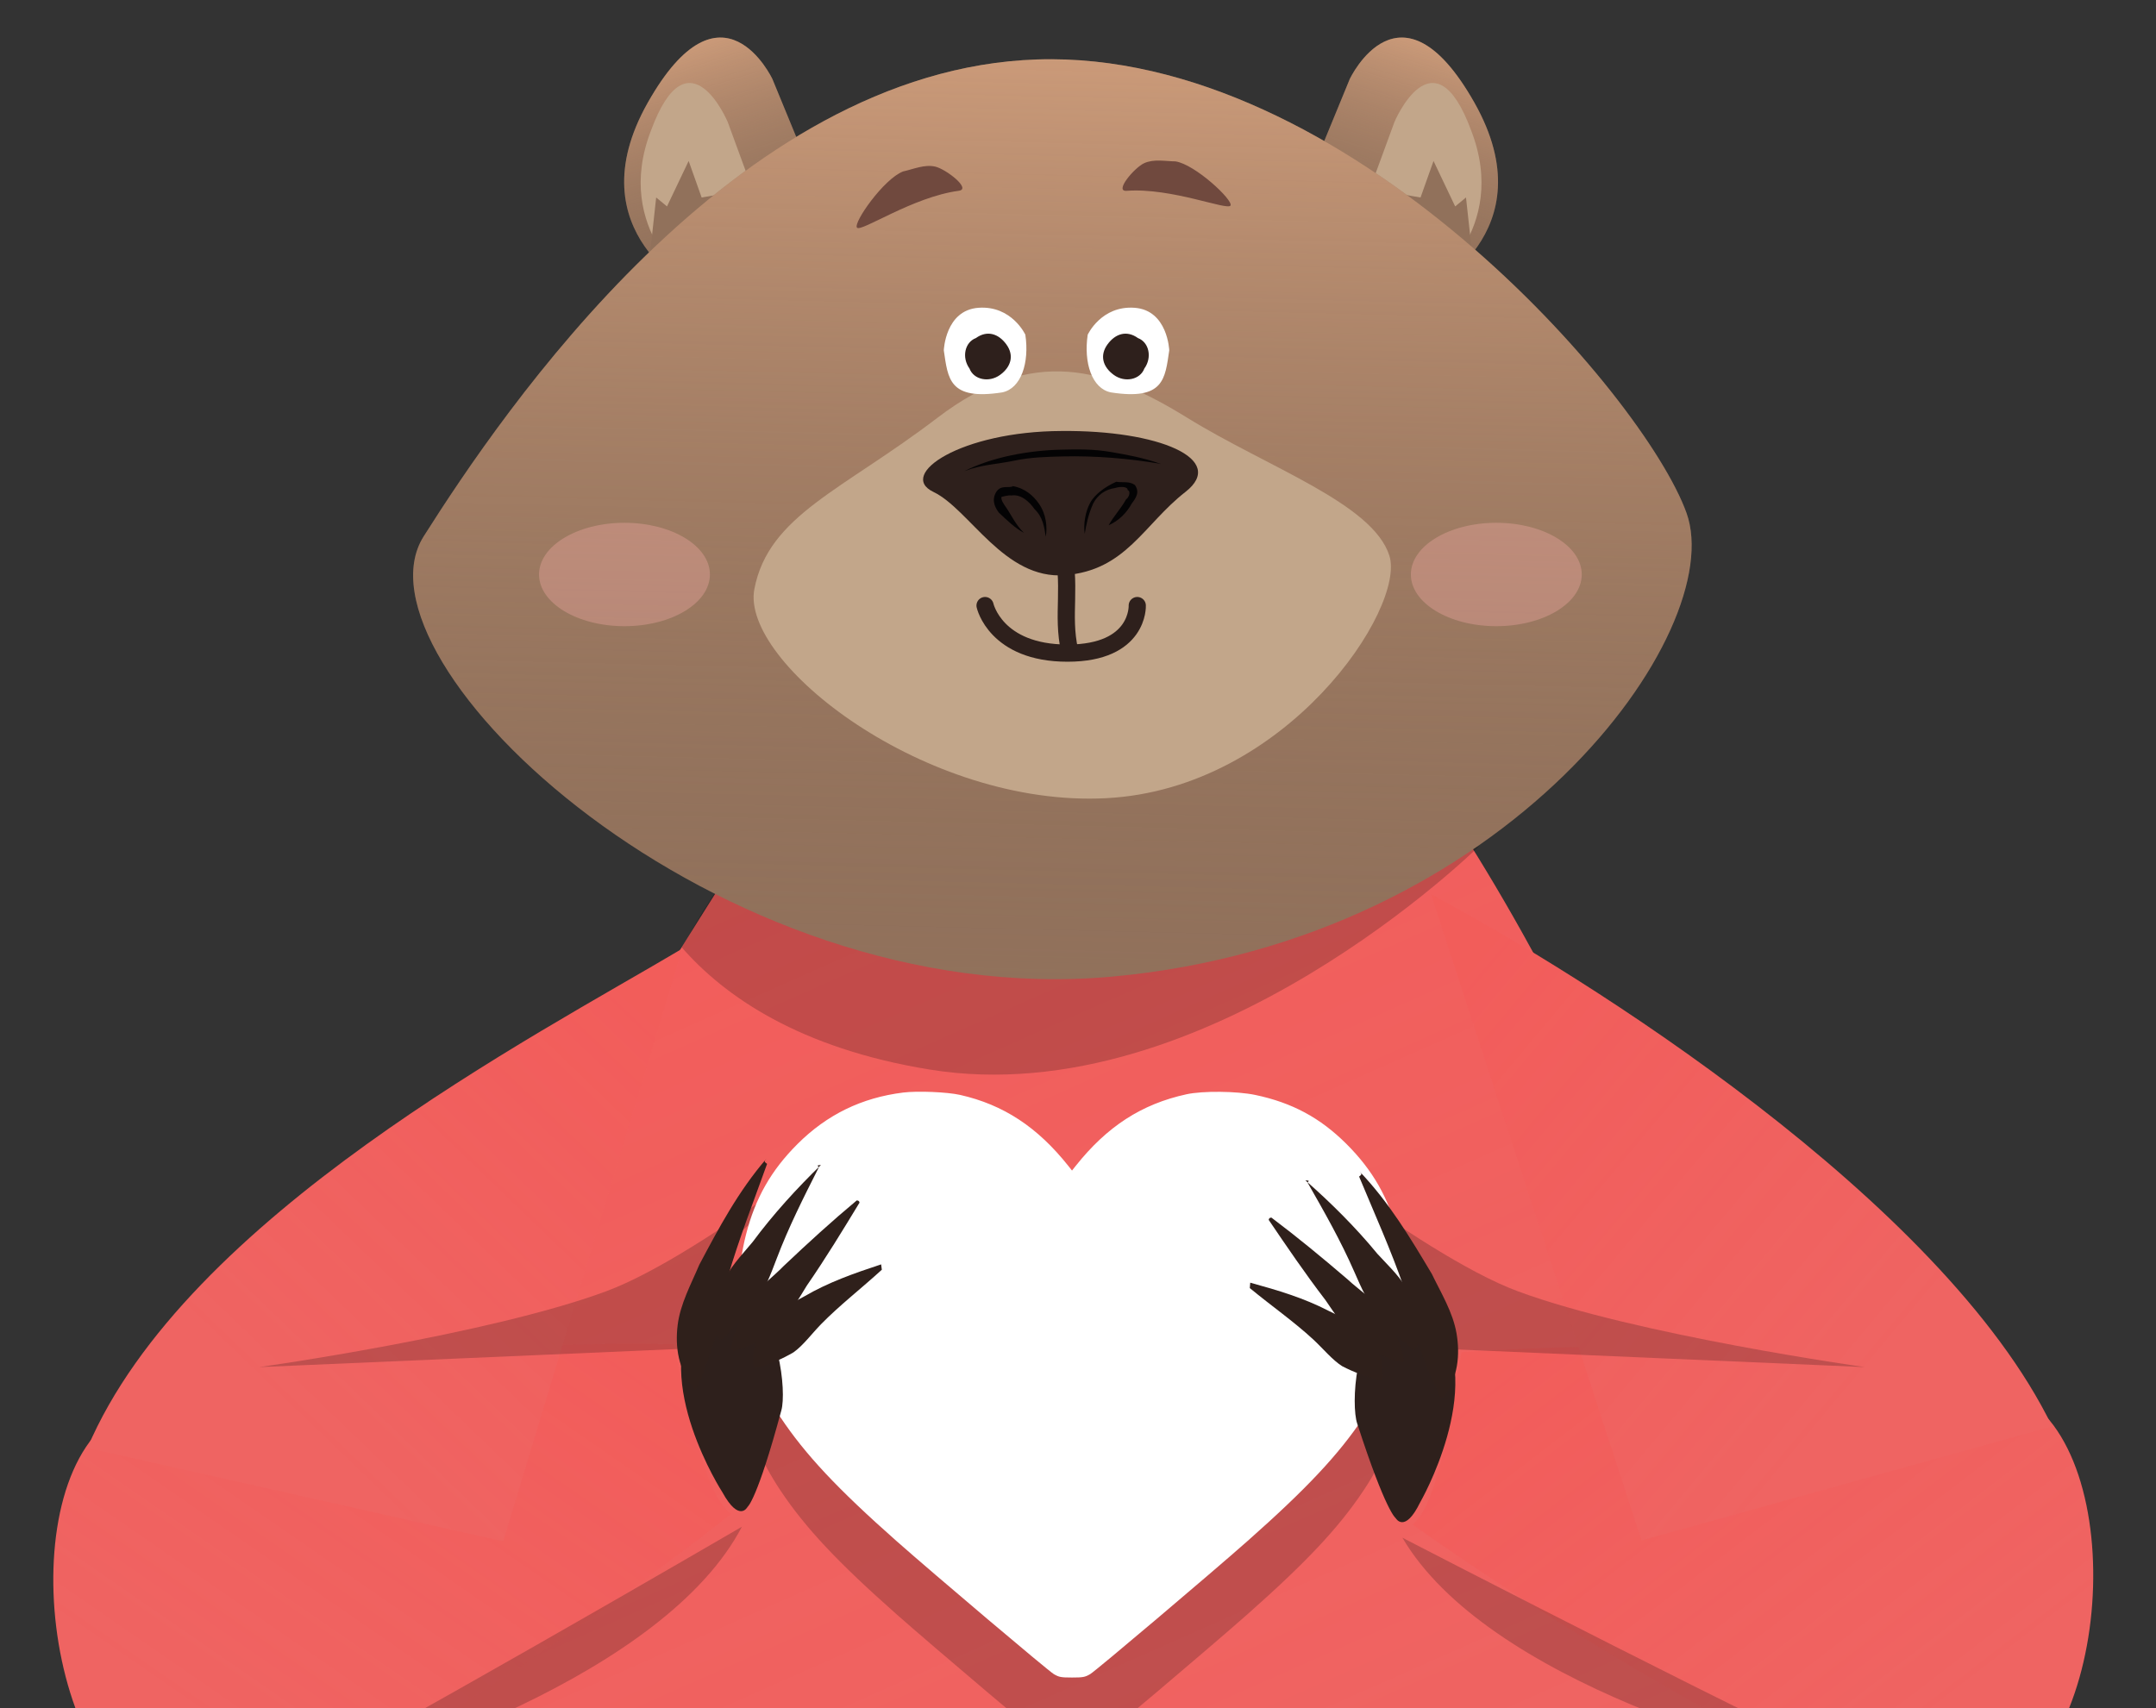
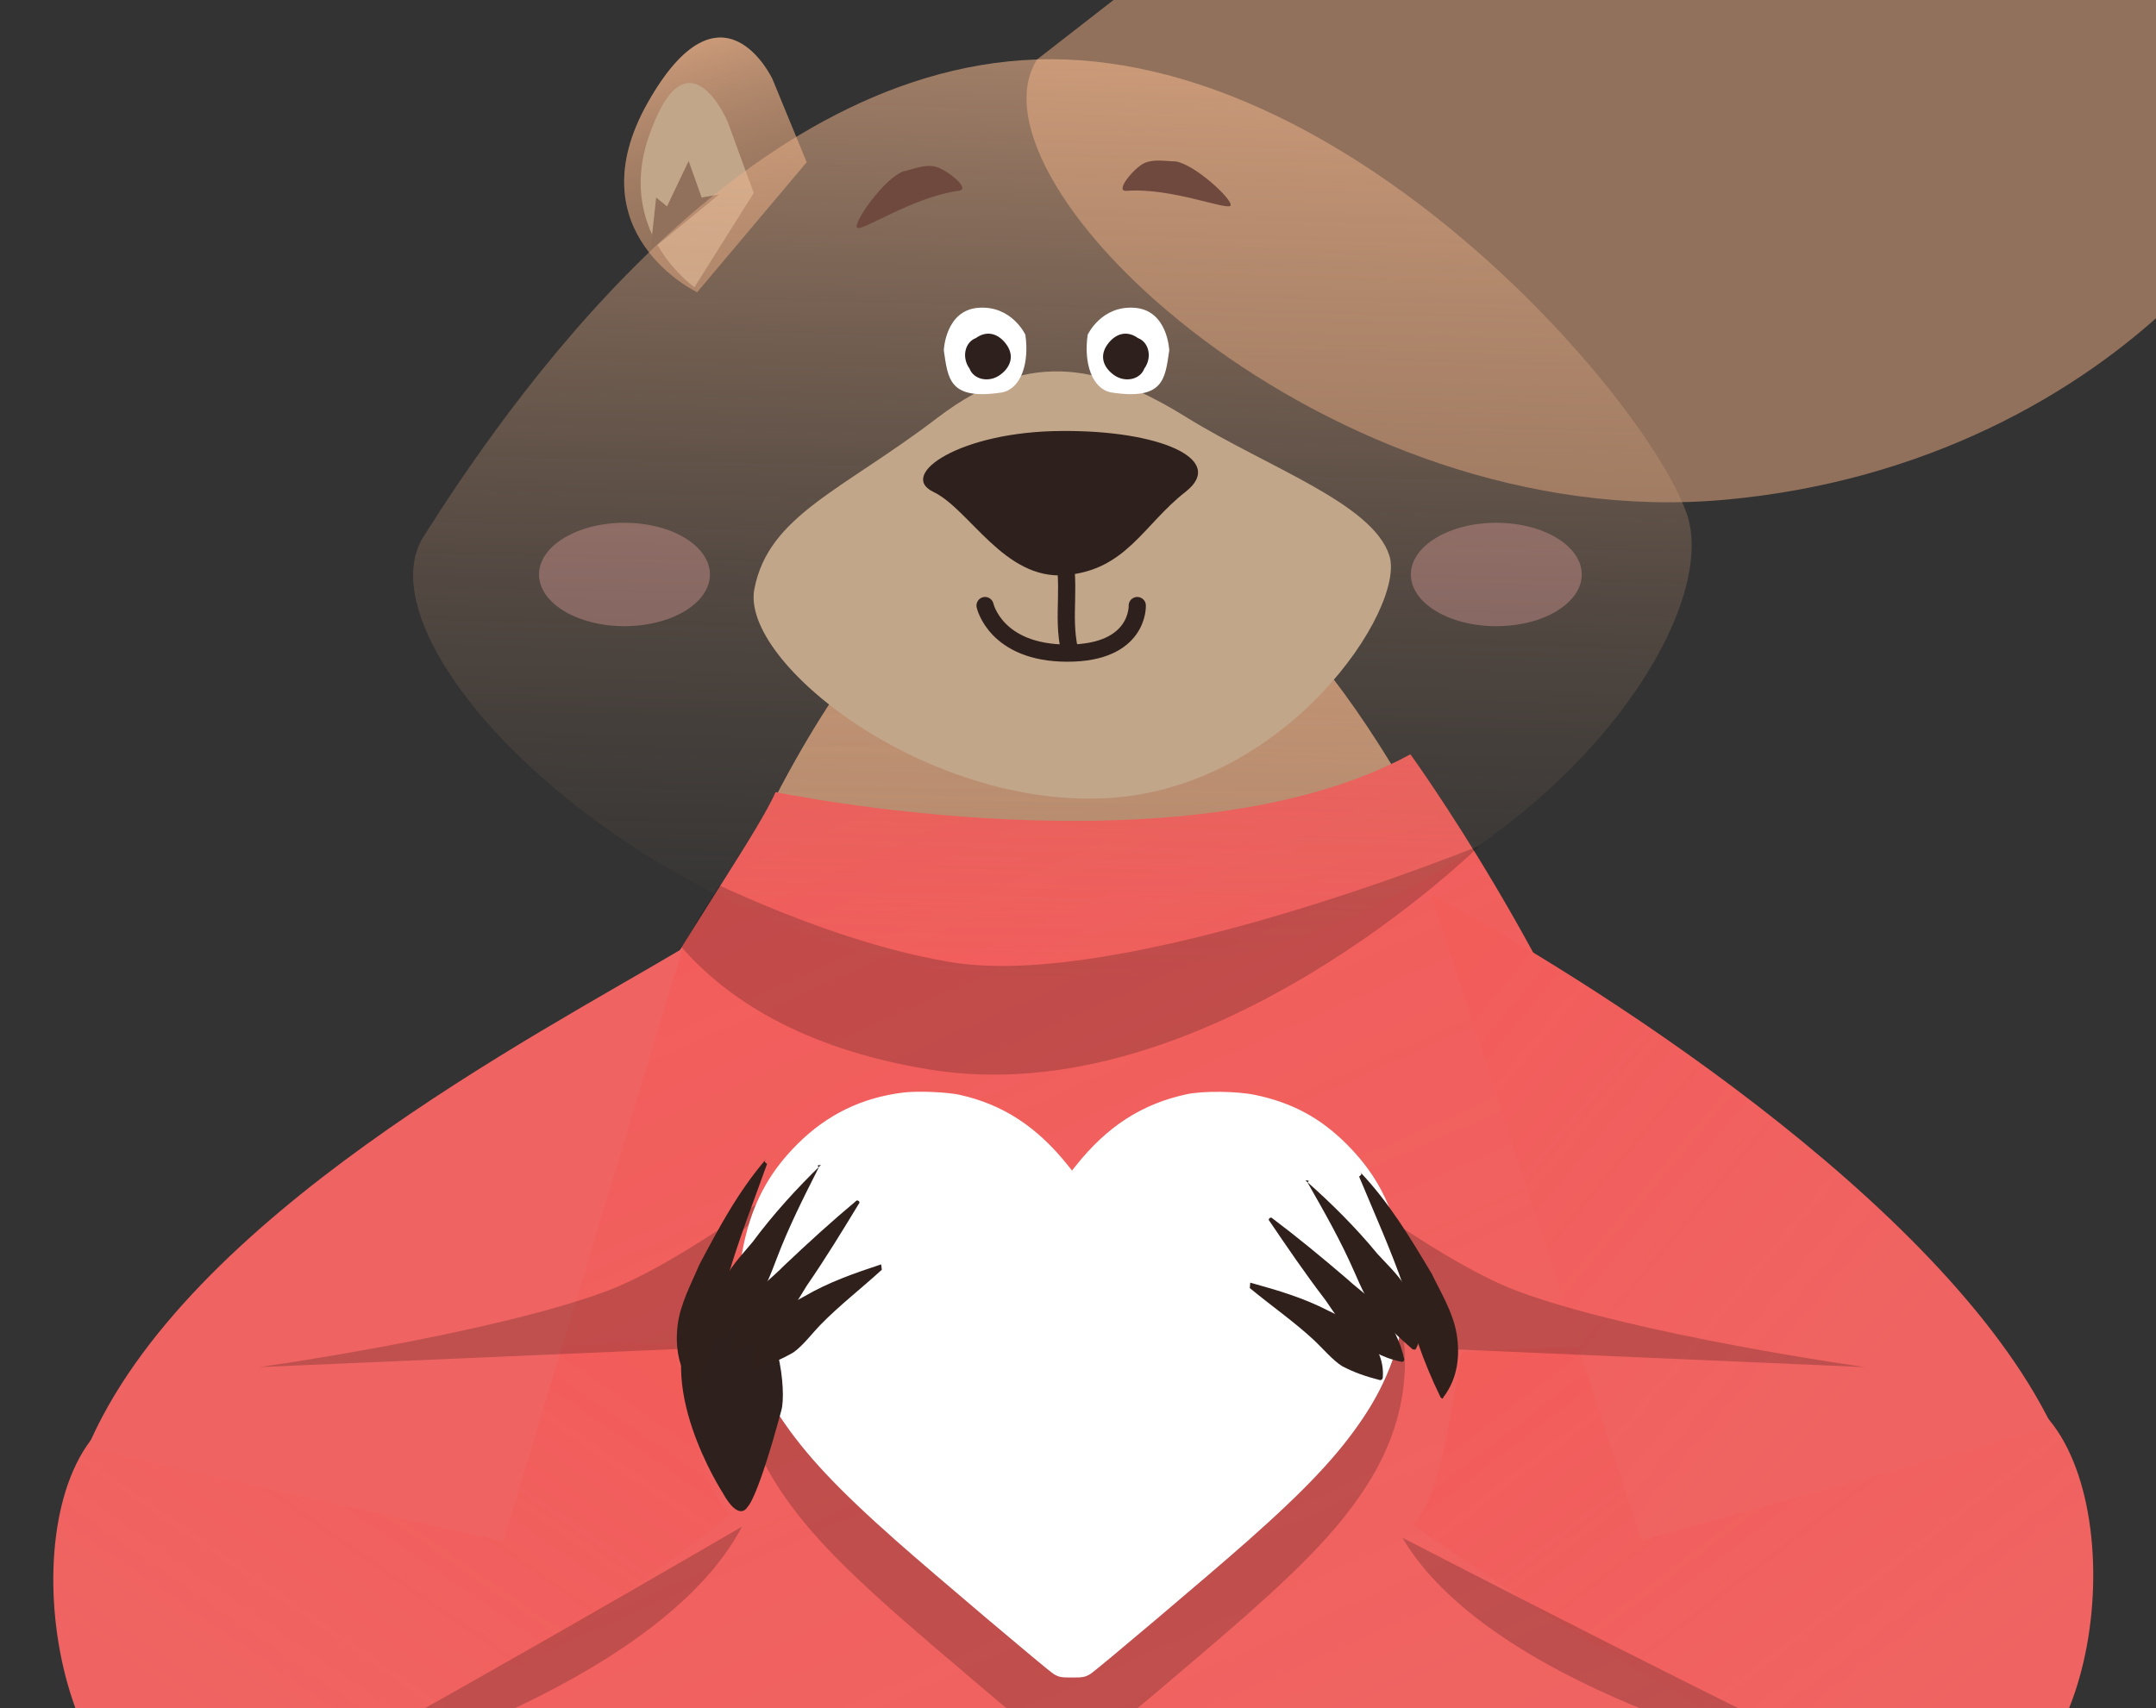
<svg xmlns="http://www.w3.org/2000/svg" fill="none" viewBox="0 0 376 298">
  <rect x="0" y="0" width="376" height="298" fill="#333333" stroke="none" />
  <path fill="#91715B" d="M302.984 326.032c-9.127-35.127-30.577-130.474-42.9-158.758-39.705-90.329-93.67-117.347-140.479 7.478-12.323 37.865-47.093 143.069-51.2 170.897-1.369 10.493-.456 18.704 5.477 32.39 0 0 1.369 5.475 8.215 17.792v.457c5.932 10.492 15.516 25.547 31.033 46.076 3.651 5.018-28.295-16.423-45.181-8.668-2.282.913-2.739 5.931-.913 7.756 4.564 3.649 13.691 9.124 29.208 12.773 16.886 4.106 31.49 8.668 38.792 11.405 4.108 1.369 8.672 1.825 13.235.913 5.021-.913 9.584-3.65 5.477-10.949-.456-.912-.913-1.825-1.369-3.193-2.282-5.475-.913-12.318 2.738-16.88 18.712-25.091 39.705-14.598 52.027-4.106 5.933 5.018 8.672 12.774 6.39 20.529 0 .457 0 .457-.457.913-4.563 14.142 10.497 15.054 10.497 15.054s21.906.457 46.094.913c16.43.456 19.168.912 24.189-2.281 6.389-3.65 3.194-5.931 1.369-7.756-8.672-9.124-39.249-10.948-44.726-14.598-5.476-3.65 36.054-51.095 36.054-51.095 8.672-9.124 14.605-20.529 16.886-33.303 2.739-13.686 1.37-26.459-.456-33.759Z" />
  <path fill="url(#a)" fill-opacity=".55" d="M302.984 326.032c-9.127-35.127-30.577-130.474-42.9-158.758-39.705-90.329-93.67-117.347-140.479 7.478-12.323 37.865-47.093 143.069-51.2 170.897-1.369 10.493-.456 18.704 5.477 32.39 0 0 1.369 5.475 8.215 17.792v.457c5.932 10.492 15.516 25.547 31.033 46.076 3.651 5.018-28.295-16.423-45.181-8.668-2.282.913-2.739 5.931-.913 7.756 4.564 3.649 13.691 9.124 29.208 12.773 16.886 4.106 31.49 8.668 38.792 11.405 4.108 1.369 8.672 1.825 13.235.913 5.021-.913 9.584-3.65 5.477-10.949-.456-.912-.913-1.825-1.369-3.193-2.282-5.475-.913-12.318 2.738-16.88 18.712-25.091 39.705-14.598 52.027-4.106 5.933 5.018 8.672 12.774 6.39 20.529 0 .457 0 .457-.457.913-4.563 14.142 10.497 15.054 10.497 15.054s21.906.457 46.094.913c16.43.456 19.168.912 24.189-2.281 6.389-3.65 3.194-5.931 1.369-7.756-8.672-9.124-39.249-10.948-44.726-14.598-5.476-3.65 36.054-51.095 36.054-51.095 8.672-9.124 14.605-20.529 16.886-33.303 2.739-13.686 1.37-26.459-.456-33.759Z" />
  <path fill="#C2A68A" d="M156.979 164.118c-30.11 23.09-72.538 73.19-73.45 174.697 0 0-5.475 65.783 87.137 66.219 0 0 51.552 3.049 88.962-15.684 19.617-9.584 30.566-30.495 28.285-51.842-4.106-43.565-17.792-130.26-59.308-170.34-19.617-18.297-50.184-19.604-71.626-3.05Z" />
-   <path fill="#000" d="M308.38 334.198c-4.187-6.089-97.805 55.018-153.748 27.4-55.944-27.618-86.388-35.936-88.29-24.9-1.904 11.037 20.549-85.246 20.549-85.246l187.618 22.997s38.057 65.837 33.871 59.749Z" opacity=".57" />
  <path fill="#EF6462" d="M306.861 332.902c5.708 11.794-7.674-87.132-21.204-126.215-13.531-39.084-39.688-75.1-39.688-75.1-39.454 21.476-110.688 6.589-110.688 6.589-6.436 13.98-37.264 52.888-50.333 99.042-9.007 31.812-17.463 95.303-17.463 95.303 23.976-17.125 71.927 30.065 129.392 30.065 57.466 0 104.275-41.478 109.984-29.684Z" />
  <path fill="url(#b)" fill-opacity=".2" d="M306.861 332.902c5.708 11.794-7.674-87.132-21.204-126.215-13.531-39.084-39.688-75.1-39.688-75.1-39.454 21.476-110.688 6.589-110.688 6.589-6.436 13.98-37.264 52.888-50.333 99.042-9.007 31.812-17.463 95.303-17.463 95.303 23.976-17.125 71.927 30.065 129.392 30.065 57.466 0 104.275-41.478 109.984-29.684Z" />
  <path fill="#000" fill-opacity=".2" d="M90.044 235.896c-5.663 20.763-17.555 62.668-17.555 62.668s7.211-39.628 11.162-58.76c7.282-35.257 23.761-60.987 23.761-60.987s-11.706 36.315-17.368 57.079Zm75.782-68.057c-14.318-2.388-29.18-8.228-40.416-13.405-.986 1.859-2.903 4.645-2.903 4.645l-3.616 6.178c7.497 8.584 20.552 17.608 43.16 21.302 48.511 7.928 95.989-39.045 95.989-39.045s-62.031 25.361-92.214 20.325Z" />
  <path fill="#91715B" d="M248.521 50.983s21.522-10.257 8.599-33.098c-12.924-22.841-21.725-4.097-21.725-4.097l-5.971 14.506 19.097 22.689Z" />
  <path fill="url(#c)" fill-opacity=".55" d="M248.521 50.983s21.522-10.257 8.599-33.098c-12.924-22.841-21.725-4.097-21.725-4.097l-5.971 14.506 19.097 22.689Z" />
  <path fill="#C2A68A" d="M248.989 50.1s14.285-9.92 7.6-27.278c-6.543-17.826-13.399-1.55-13.399-1.55l-4.543 12.392L248.989 50.1Z" />
  <path fill="#91715B" d="m255.666 34.449 1.018 9.297-11.966-9.816 3.02.519 2.265-6.37 3.776 7.928 1.887-1.558ZM121.58 50.983s-21.522-10.257-8.599-33.098c12.924-22.841 21.724-4.097 21.724-4.097l5.972 14.506-19.097 22.689Z" />
  <path fill="url(#d)" fill-opacity=".55" d="M121.58 50.983s-21.522-10.257-8.599-33.098c12.924-22.841 21.724-4.097 21.724-4.097l5.972 14.506-19.097 22.689Z" />
  <path fill="#C2A68A" d="M121.111 50.1s-14.285-9.92-7.6-27.278c6.543-17.826 13.399-1.55 13.399-1.55l4.543 12.392L121.111 50.1Z" />
  <path fill="#91715B" d="m114.435 34.449-1.018 9.297 11.966-9.816-3.02.519-2.265-6.37-3.776 7.928-1.887-1.558Z" />
-   <path fill="#91715B" d="M180.864 10.371C127.97 12.103 87.542 72.007 73.888 93.563c-13.655 21.556 50.917 83.116 120.09 76.794 69.173-6.323 107.497-60.359 100.148-80.864-7.349-20.505-59.335-80.887-113.262-79.122Z" />
+   <path fill="#91715B" d="M180.864 10.371c-13.655 21.556 50.917 83.116 120.09 76.794 69.173-6.323 107.497-60.359 100.148-80.864-7.349-20.505-59.335-80.887-113.262-79.122Z" />
  <path fill="url(#e)" fill-opacity=".55" d="M180.864 10.371C127.97 12.103 87.542 72.007 73.888 93.563c-13.655 21.556 50.917 83.116 120.09 76.794 69.173-6.323 107.497-60.359 100.148-80.864-7.349-20.505-59.335-80.887-113.262-79.122Z" />
  <path fill="#C2A68A" d="M207.047 72.873c14.101 8.71 32.351 14.932 35.255 24.056 2.903 9.125-17.835 40.647-49.356 42.306-31.522 1.659-63.872-23.642-61.385-36.499 2.488-12.857 15.336-17.18 31.936-29.863 16.599-12.682 29.449-8.71 43.55 0Z" />
  <path fill="#2E201C" d="M206.741 85.807c-7.325 5.713-10.367 13.687-20.999 14.525-10.631.838-16.635-11.497-22.965-14.525-6.33-3.029 4.81-10.566 22.357-10.624 16.939-.165 28.932 4.91 21.607 10.624Z" />
-   <path fill="#040304" d="M189.17 93.132c-.258-1.721.122-3.89.949-5.42.827-1.532 2.738-2.873 4.554-3.672 1.085.19 2.264-.163 3.254.57.894 1.273.162 2.262-.57 3.251-.826 1.531-2.196 2.968-4.012 3.767.827-1.531 2.196-2.967 3.023-4.499.637-.447.827-1.53.284-1.626.095-.542-.989-.731-2.168-.38-1.722.258-2.996 1.152-3.823 2.683-.922 2.073-1.206 3.7-1.491 5.326Zm-6.792.493c-.258-1.721-.515-3.442-1.952-4.81-.895-1.275-2.332-2.644-4.053-2.386-.543-.095-1.722.257-1.722.257-.095.542.353 1.179.8 1.816.895 1.274 1.694 3.09 3.131 4.458-1.532-.826-2.968-2.195-4.405-3.564-.448-.637-1.342-1.91-.516-3.442.827-1.53 2.359-.704 2.996-1.151 2.169.38 3.606 1.748 4.501 3.022 1.342 1.91 1.505 4.174 1.22 5.8ZM168.17 82.19c4.907-2.493 11.251-3.617 16.863-3.752 2.806-.068 5.612-.135 8.865.434 2.712.475 5.423.95 8.581 2.061-5.422-.95-11.481-1.451-17.093-1.316-2.806.067-5.612.134-8.513.744s-5.707.677-8.703 1.828Z" />
  <path stroke="#2E201C" stroke-linecap="round" stroke-width="3" d="M185.085 94.029c1.961 8.483 0 12.916 1.464 19.552" />
  <path fill="#70493E" d="M214.6 35.852c.485-.943-6.149-7.166-9.587-7.698-1.854-.03-3.793-.458-5.479.314-1.687.771-5.281 4.987-3.055 4.82 7.825-.588 17.636 3.507 18.121 2.564Zm-65.146 3.857c-.689-.85 4.689-8.537 8.047-9.802 1.866-.422 3.732-1.266 5.598-.844 1.866.422 6.387 3.916 4.105 4.219-8.024 1.064-17.06 7.276-17.75 6.427Z" />
  <path fill="#fff" d="M203.913 61.12c-.735 4.928-.879 8.777-10.189 7.327-3.28-.673-4.766-5.134-4.031-10.062 0 0 2.36-5.11 8.166-4.696 5.806.415 6.054 7.43 6.054 7.43Zm-39.316 0c.735 4.928.879 8.777 10.189 7.327 3.28-.673 4.766-5.134 4.031-10.062 0 0-2.36-5.11-8.166-4.696-5.806.415-6.054 7.43-6.054 7.43Z" />
  <path fill="#2E201C" d="M198.451 58.97c1.95.732 2.51 3.39 1.12 5.317-.733 1.95-3.391 2.51-5.317 1.12-1.926-1.391-2.511-3.391-1.12-5.317 1.391-1.926 3.391-2.51 5.317-1.12Zm-28.253 0c-1.951.732-2.511 3.39-1.12 5.317.732 1.95 3.391 2.51 5.317 1.12 1.926-1.391 2.51-3.391 1.12-5.317-1.391-1.926-3.391-2.51-5.317-1.12Z" />
  <path stroke="#2E201C" stroke-linecap="round" stroke-width="3" d="M171.792 105.635s1.82 8.296 14.372 8.296c12.551 0 12.171-8.296 12.171-8.296" />
  <path fill="#000" fill-opacity=".2" fill-rule="evenodd" d="M157.499 203.352c-7.231.901-13.28 3.849-18.417 8.976-4.596 4.587-7.364 9.451-8.973 15.766-2.793 10.967-.762 21.766 6.001 31.904 4.337 6.501 9.929 12.468 20.215 21.568 6.543 5.788 26.485 22.661 27.453 23.228.912.534 1.251.598 3.176.598 1.924 0 2.265-.064 3.177-.597.97-.568 20.957-17.481 27.452-23.231 10.314-9.131 15.884-15.074 20.215-21.566 6.763-10.138 8.794-20.937 6.001-31.904-1.609-6.315-4.377-11.179-8.973-15.766-4.58-4.571-9.483-7.209-15.91-8.56-3.211-.674-9.157-.733-11.984-.119-7.834 1.704-13.857 5.601-19.354 12.522l-.624.786-.624-.786c-5.4-6.801-11.332-10.698-18.888-12.408-2.255-.51-7.427-.724-9.943-.411Z" clip-rule="evenodd" />
  <path fill="#EF6462" d="M341.289 314.889c-20.164.299-71.17-32.052-94.946-48.949 4.749-3.729 7.128-22.066 8.516-30.084 27.608-1.844 86.312-2.524 100.26 9.51 17.435 15.042 11.375 69.15-13.83 69.523Z" />
  <path fill="url(#f)" fill-opacity=".2" d="M341.289 314.889c-20.164.299-71.17-32.052-94.946-48.949 4.749-3.729 7.128-22.066 8.516-30.084 27.608-1.844 86.312-2.524 100.26 9.51 17.435 15.042 11.375 69.15-13.83 69.523Z" />
  <path fill="#EF6462" d="M35.12 317.739c20.154-.709 69.481-35.568 92.382-53.631-4.929-3.488-8.221-21.683-10.008-29.622-27.666-.462-86.33 1.792-99.66 14.508-16.662 15.894-7.905 69.632 17.287 68.745Z" />
  <path fill="url(#g)" fill-opacity=".2" d="M35.12 317.739c20.154-.709 69.481-35.568 92.382-53.631-4.929-3.488-8.221-21.683-10.008-29.622-27.666-.462-86.33 1.792-99.66 14.508-16.662 15.894-7.905 69.632 17.287 68.745Z" />
  <path fill="#EF6462" d="M357.886 248.82c-19.17-39.508-81.966-78.868-108.341-92.833L286.28 268.71l71.606-19.89Z" />
  <path fill="url(#h)" fill-opacity=".2" d="M357.886 248.82c-19.17-39.508-81.966-78.868-108.341-92.833L286.28 268.71l71.606-19.89Z" />
  <path fill="#EF6462" d="M15.244 252.58c17.172-40.416 78.135-71.848 103.779-87.113L87.754 268.868l-72.51-16.288Z" />
-   <path fill="url(#i)" fill-opacity=".2" d="M15.244 252.58c17.172-40.416 78.135-71.848 103.779-87.113L87.754 268.868l-72.51-16.288Z" />
  <path fill="#000" fill-opacity=".2" d="m118.5 235.307-73.31 3.17s39.888-5.595 60.48-13.211c17.594-6.508 49.932-33.095 49.932-33.095l-28.81 24.766-8.292 18.37Zm133.424 0 73.31 3.17s-39.888-5.595-60.48-13.211c-17.594-6.508-49.931-33.095-49.931-33.095l28.809 24.766 8.292 18.37Zm-7.352 32.931c26.033 13.457 79.804 40.862 86.617 42.826-22.781-3.916-71.998-17.963-86.617-42.826Zm-115.185-1.917c-25.329 14.741-77.663 44.798-84.369 47.101 22.557-5.05 71.01-21.539 84.369-47.101Z" />
  <path fill="#fff" fill-rule="evenodd" d="M157.499 190.585c-7.231.901-13.28 3.849-18.417 8.976-4.596 4.587-7.364 9.451-8.973 15.766-2.793 10.967-.762 21.766 6.001 31.904 4.337 6.501 9.929 12.468 20.215 21.568 6.543 5.788 26.485 22.661 27.453 23.228.912.534 1.251.598 3.176.598 1.924 0 2.265-.064 3.177-.597.97-.568 20.957-17.481 27.452-23.231 10.314-9.131 15.884-15.074 20.215-21.566 6.763-10.138 8.794-20.937 6.001-31.904-1.609-6.315-4.377-11.179-8.973-15.766-4.58-4.571-9.483-7.209-15.91-8.56-3.211-.674-9.157-.733-11.984-.119-7.834 1.704-13.857 5.601-19.354 12.522l-.624.786-.624-.786c-5.4-6.801-11.332-10.698-18.888-12.408-2.255-.51-7.427-.724-9.943-.411Z" clip-rule="evenodd" />
-   <path fill="#2E201C" d="M247.67 262.07s11.488-19.897 3.036-31.67c0 0-2.241-5.503-8.354-2.012-6.113 3.49-6.746 16.737-5.662 19.929 5.011 15.481 6.72 16.508 6.72 16.508s1.566 2.787 4.26-2.755Z" />
  <path fill="#2F201B" d="M237.025 205.243c2.743 6.598 5.522 12.744 7.799 19.304 1.138 3.28 1.345 6.484 2.484 9.764 1.138 3.28 2.314 6.108 3.918 9.426 0 0 .428.49.465.038 2.624-3.428 2.957-7.498 2.321-11.193-.636-3.694-2.705-7.05-4.309-10.368-3.711-6.222-7.422-12.444-12.604-17.876.429.49.429.49-.074.905Z" />
  <path fill="#2F201B" d="M228.083 206.369c2.874 5.04 5.748 10.081 8.121 15.518 1.186 2.718 2.372 5.436 4.096 7.325 1.688 2.322 3.877 4.249 6.067 6.175l.467.038c1.074-1.66.75-3.434.425-5.208-.324-1.774-.685-3.114-1.511-4.492-1.186-2.719-3.376-4.645-5.53-7.006-3.843-4.683-8.187-8.97-12.566-12.823.932.077.466.039.431.473 0 0 .035-.434 0 0Z" />
  <path fill="#2F201B" d="M221.261 212.802c3.156 4.654 6.311 9.308 9.905 13.999 1.577 2.327 3.155 4.654 5.207 6.58 2.052 1.926 4.579 3.452 8.056 4.175 0 0 .439.036.474-.401-.628-3.128-2.17-5.892-3.747-8.219-1.578-2.327-4.105-3.853-6.157-5.779-4.544-3.889-8.684-7.304-13.263-10.756 0 0-.439-.036-.475.401Z" />
  <path fill="#2F201B" d="M217.961 224.691c3.82 3.152 7.679 5.833 11.049 8.949 1.685 1.557 3.332 3.585 5.055 4.672 2.174 1.125 3.936 1.742 6.598 2.433 0 0 .45.036.488-.434.269-3.291-1.339-5.789-2.986-7.817-1.647-2.028-4.309-2.718-6.482-3.842-4.348-2.249-8.771-3.557-13.645-4.902l-.077.941c.038-.471.038-.471 0 0Z" />
  <path fill="#2E201C" d="M125.984 260.311s-12.468-19.297-4.614-31.478c0 0 1.963-5.608 8.242-2.427 6.28 3.18 7.575 16.379 6.652 19.621-4.232 15.713-5.888 16.823-5.888 16.823s-1.424 2.863-4.392-2.539Z" />
  <path fill="#2F201B" d="M133.777 203.023c-2.41 6.727-4.879 13.004-6.825 19.67-.973 3.333-1.02 6.543-1.993 9.876-.973 3.333-2.006 6.216-3.442 9.61 0 0-.403.511-.463.061-2.792-3.292-3.327-7.341-2.877-11.063.45-3.721 2.35-7.177 3.786-10.571 3.395-6.399 6.791-12.799 11.695-18.483-.404.511-.404.511.119.9Z" />
  <path fill="#2F201B" d="M142.764 203.702c-2.618 5.178-5.237 10.356-7.335 15.904-1.049 2.774-2.098 5.548-3.725 7.521-1.57 2.404-3.66 4.437-5.751 6.47l-.464.062c-1.156-1.604-.921-3.392-.685-5.18.235-1.788.528-3.145 1.284-4.563 1.049-2.774 3.14-4.807 5.173-7.273 3.604-4.869 7.729-9.367 11.91-13.435-.927.123-.464.062-.407.494 0 0-.057-.432 0 0Z" />
  <path fill="#2F201B" d="M149.898 209.788c-2.919 4.806-5.837 9.612-9.193 14.476-1.459 2.403-2.918 4.806-4.872 6.832-1.953 2.027-4.401 3.677-7.837 4.573 0 0-.436.058-.494-.377.471-3.156 1.873-5.993 3.333-8.396 1.459-2.404 3.906-4.053 5.86-6.08 4.343-4.11 8.308-7.729 12.709-11.405 0 0 .436-.057.494.377Z" />
  <path fill="#2F201B" d="M153.79 221.491c-3.658 3.339-7.378 6.21-10.589 9.49-1.605 1.639-3.148 3.747-4.815 4.919-2.115 1.231-3.844 1.936-6.468 2.759 0 0-.448.059-.509-.409-.433-3.273 1.048-5.848 2.591-7.956 1.544-2.107 4.168-2.93 6.283-4.162 4.229-2.462 8.582-3.99 13.383-5.577l.124.936c-.062-.468-.062-.468 0 0Z" />
  <ellipse cx="108.907" cy="100.213" fill="#FFAFAE" opacity=".32" rx="14.9" ry="9.018" />
  <ellipse cx="260.952" cy="100.213" fill="#FFAFAE" opacity=".32" rx="14.9" ry="9.018" />
  <defs>
    <linearGradient id="a" x1="185.449" x2="185.449" y1="90.165" y2="469.146" gradientUnits="userSpaceOnUse">
      <stop stop-color="#F9BB91" />
      <stop offset="1" stop-color="#91715B" stop-opacity="0" />
    </linearGradient>
    <linearGradient id="b" x1="140.094" x2="228.389" y1="130.424" y2="329.526" gradientUnits="userSpaceOnUse">
      <stop stop-color="#FF403E" />
      <stop offset="1" stop-color="#FF403E" stop-opacity="0" />
    </linearGradient>
    <linearGradient id="c" x1="252.328" x2="240.152" y1="8.639" y2="48.421" gradientUnits="userSpaceOnUse">
      <stop stop-color="#F9BB91" />
      <stop offset="1" stop-color="#91715B" stop-opacity="0" />
    </linearGradient>
    <linearGradient id="d" x1="117.773" x2="129.949" y1="8.639" y2="48.421" gradientUnits="userSpaceOnUse">
      <stop stop-color="#F9BB91" />
      <stop offset="1" stop-color="#91715B" stop-opacity="0" />
    </linearGradient>
    <linearGradient id="e" x1="185.64" x2="181.776" y1="10.371" y2="170.79" gradientUnits="userSpaceOnUse">
      <stop stop-color="#F9BB91" />
      <stop offset="1" stop-color="#91715B" stop-opacity="0" />
    </linearGradient>
    <linearGradient id="f" x1="272.264" x2="330.41" y1="230.499" y2="306.236" gradientUnits="userSpaceOnUse">
      <stop stop-color="#FF403E" />
      <stop offset="1" stop-color="#FF403E" stop-opacity="0" />
    </linearGradient>
    <linearGradient id="g" x1="99.843" x2="45.554" y1="230.006" y2="308.553" gradientUnits="userSpaceOnUse">
      <stop stop-color="#FF403E" />
      <stop offset="1" stop-color="#FF403E" stop-opacity="0" />
    </linearGradient>
    <linearGradient id="h" x1="272.502" x2="349.661" y1="148.991" y2="213.602" gradientUnits="userSpaceOnUse">
      <stop stop-color="#FF403E" />
      <stop offset="1" stop-color="#FF403E" stop-opacity="0" />
    </linearGradient>
    <linearGradient id="i" x1="94.963" x2="29.092" y1="159.505" y2="228.012" gradientUnits="userSpaceOnUse">
      <stop stop-color="#FF403E" />
      <stop offset="1" stop-color="#FF403E" stop-opacity="0" />
    </linearGradient>
  </defs>
</svg>